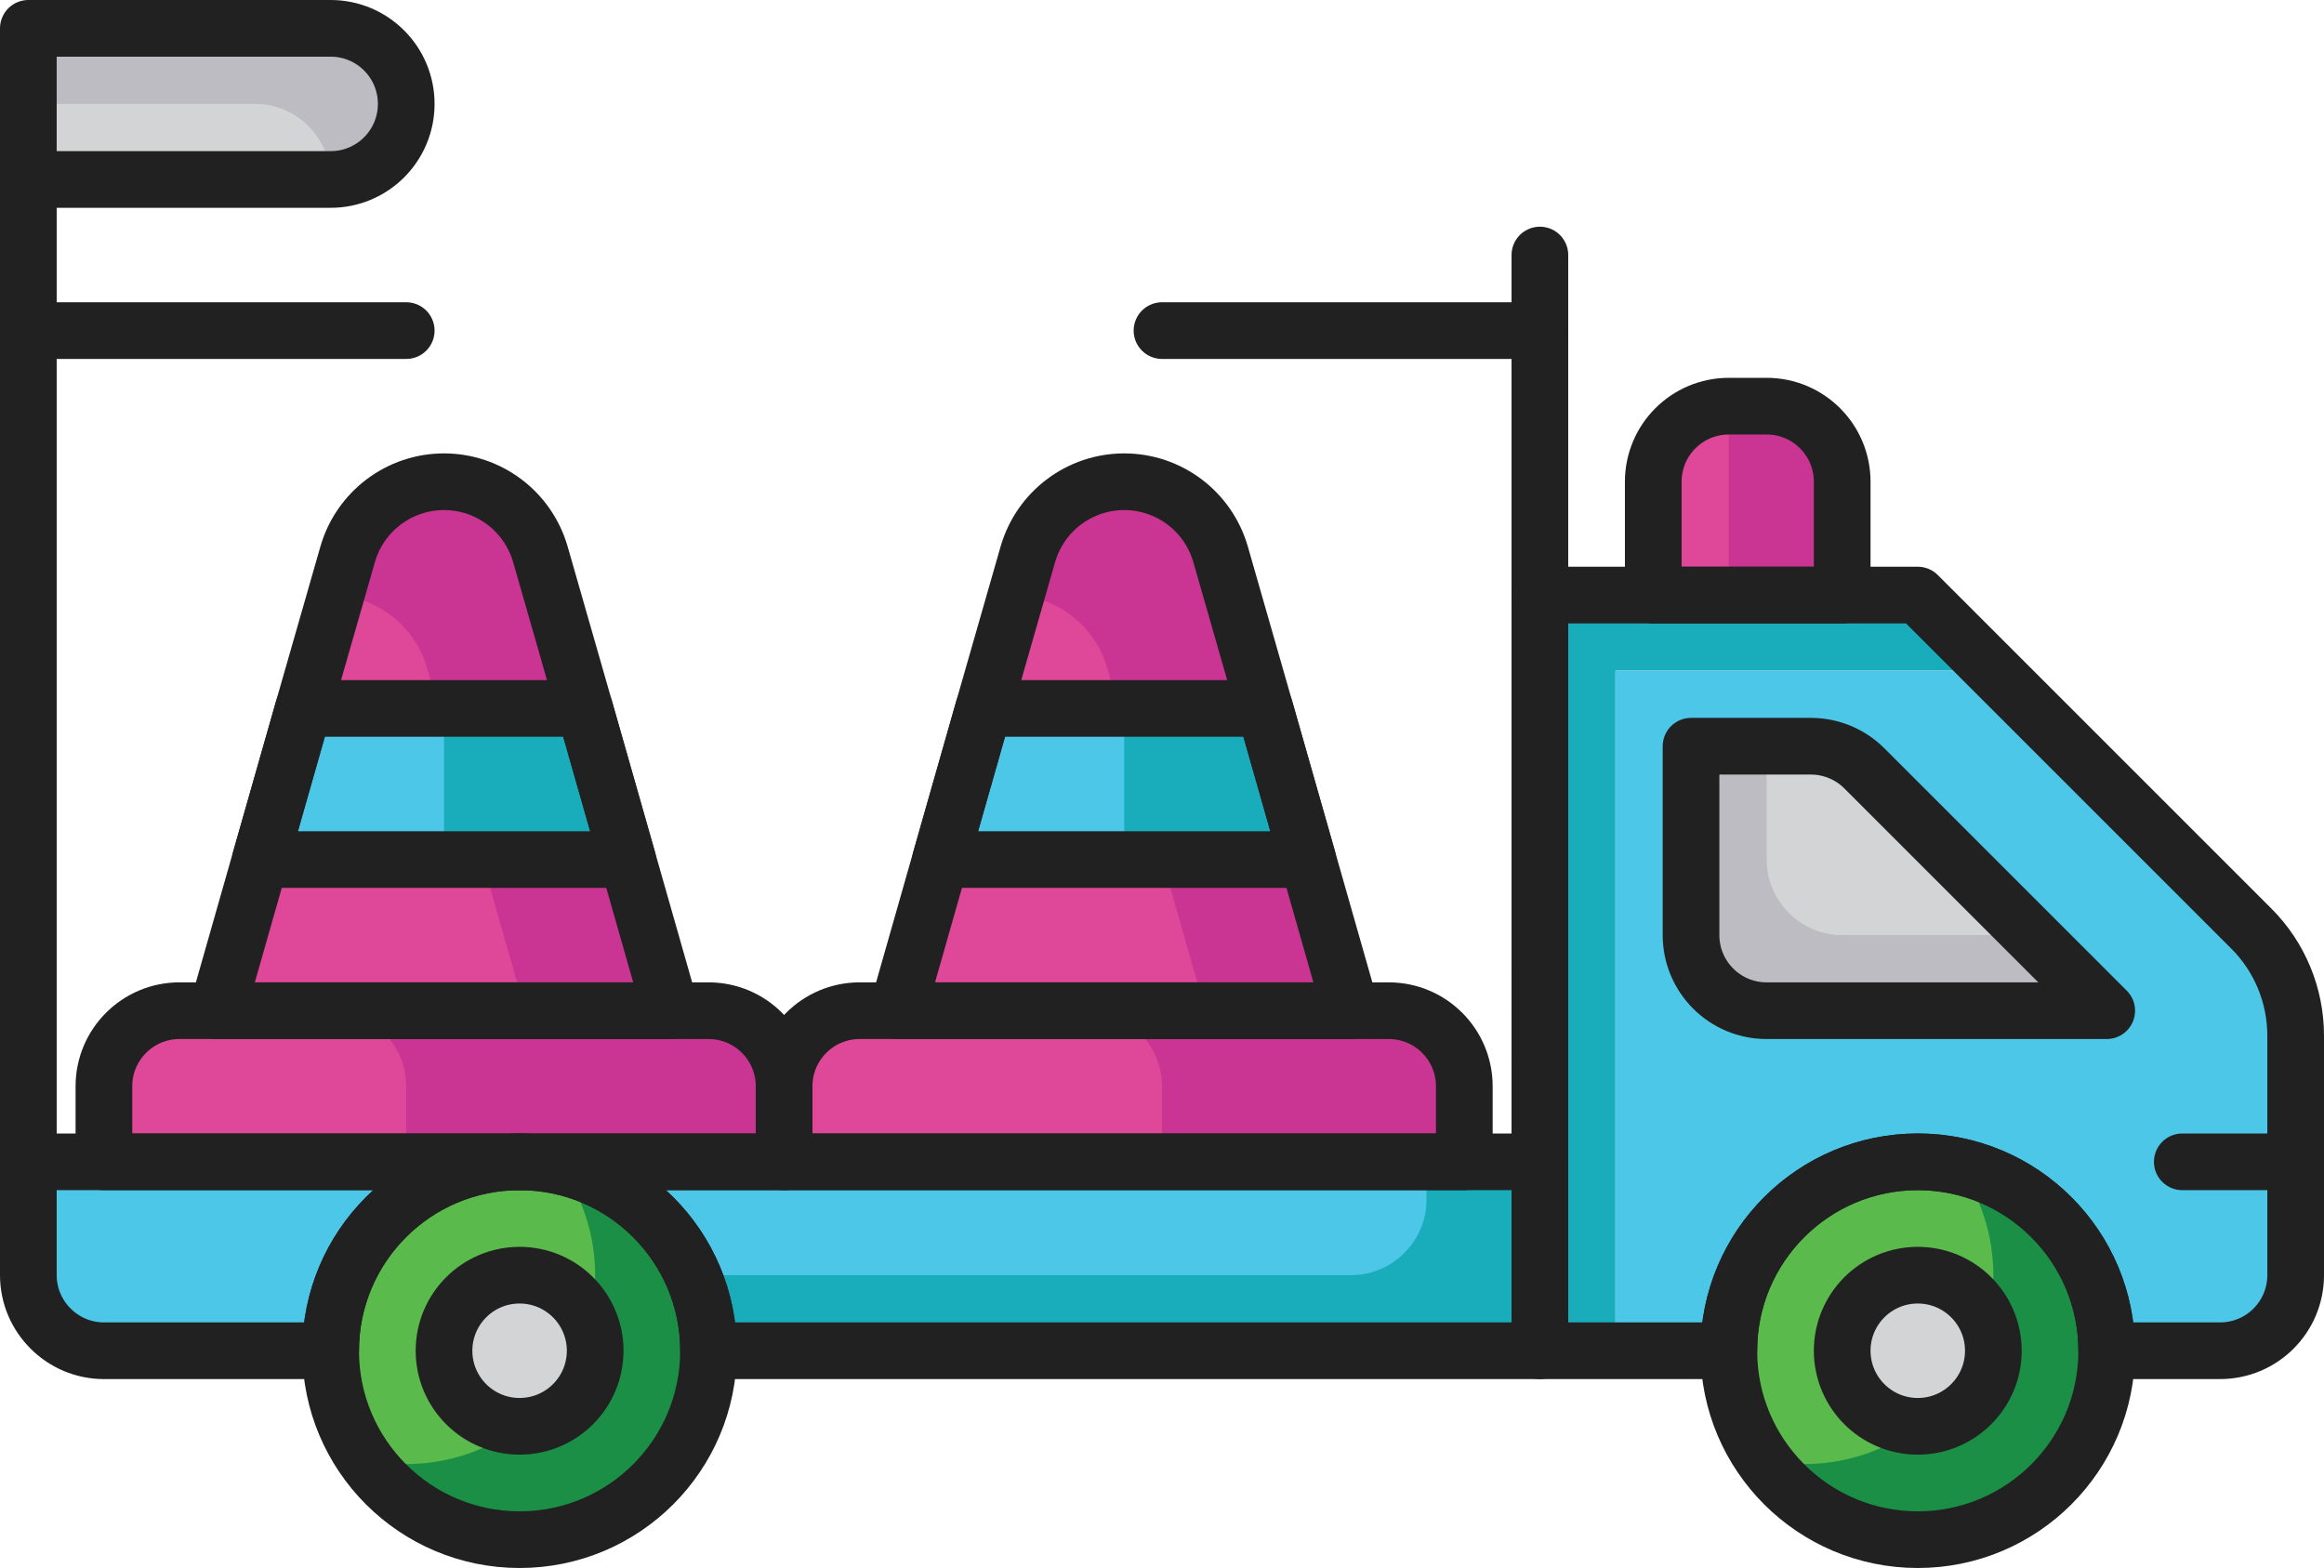
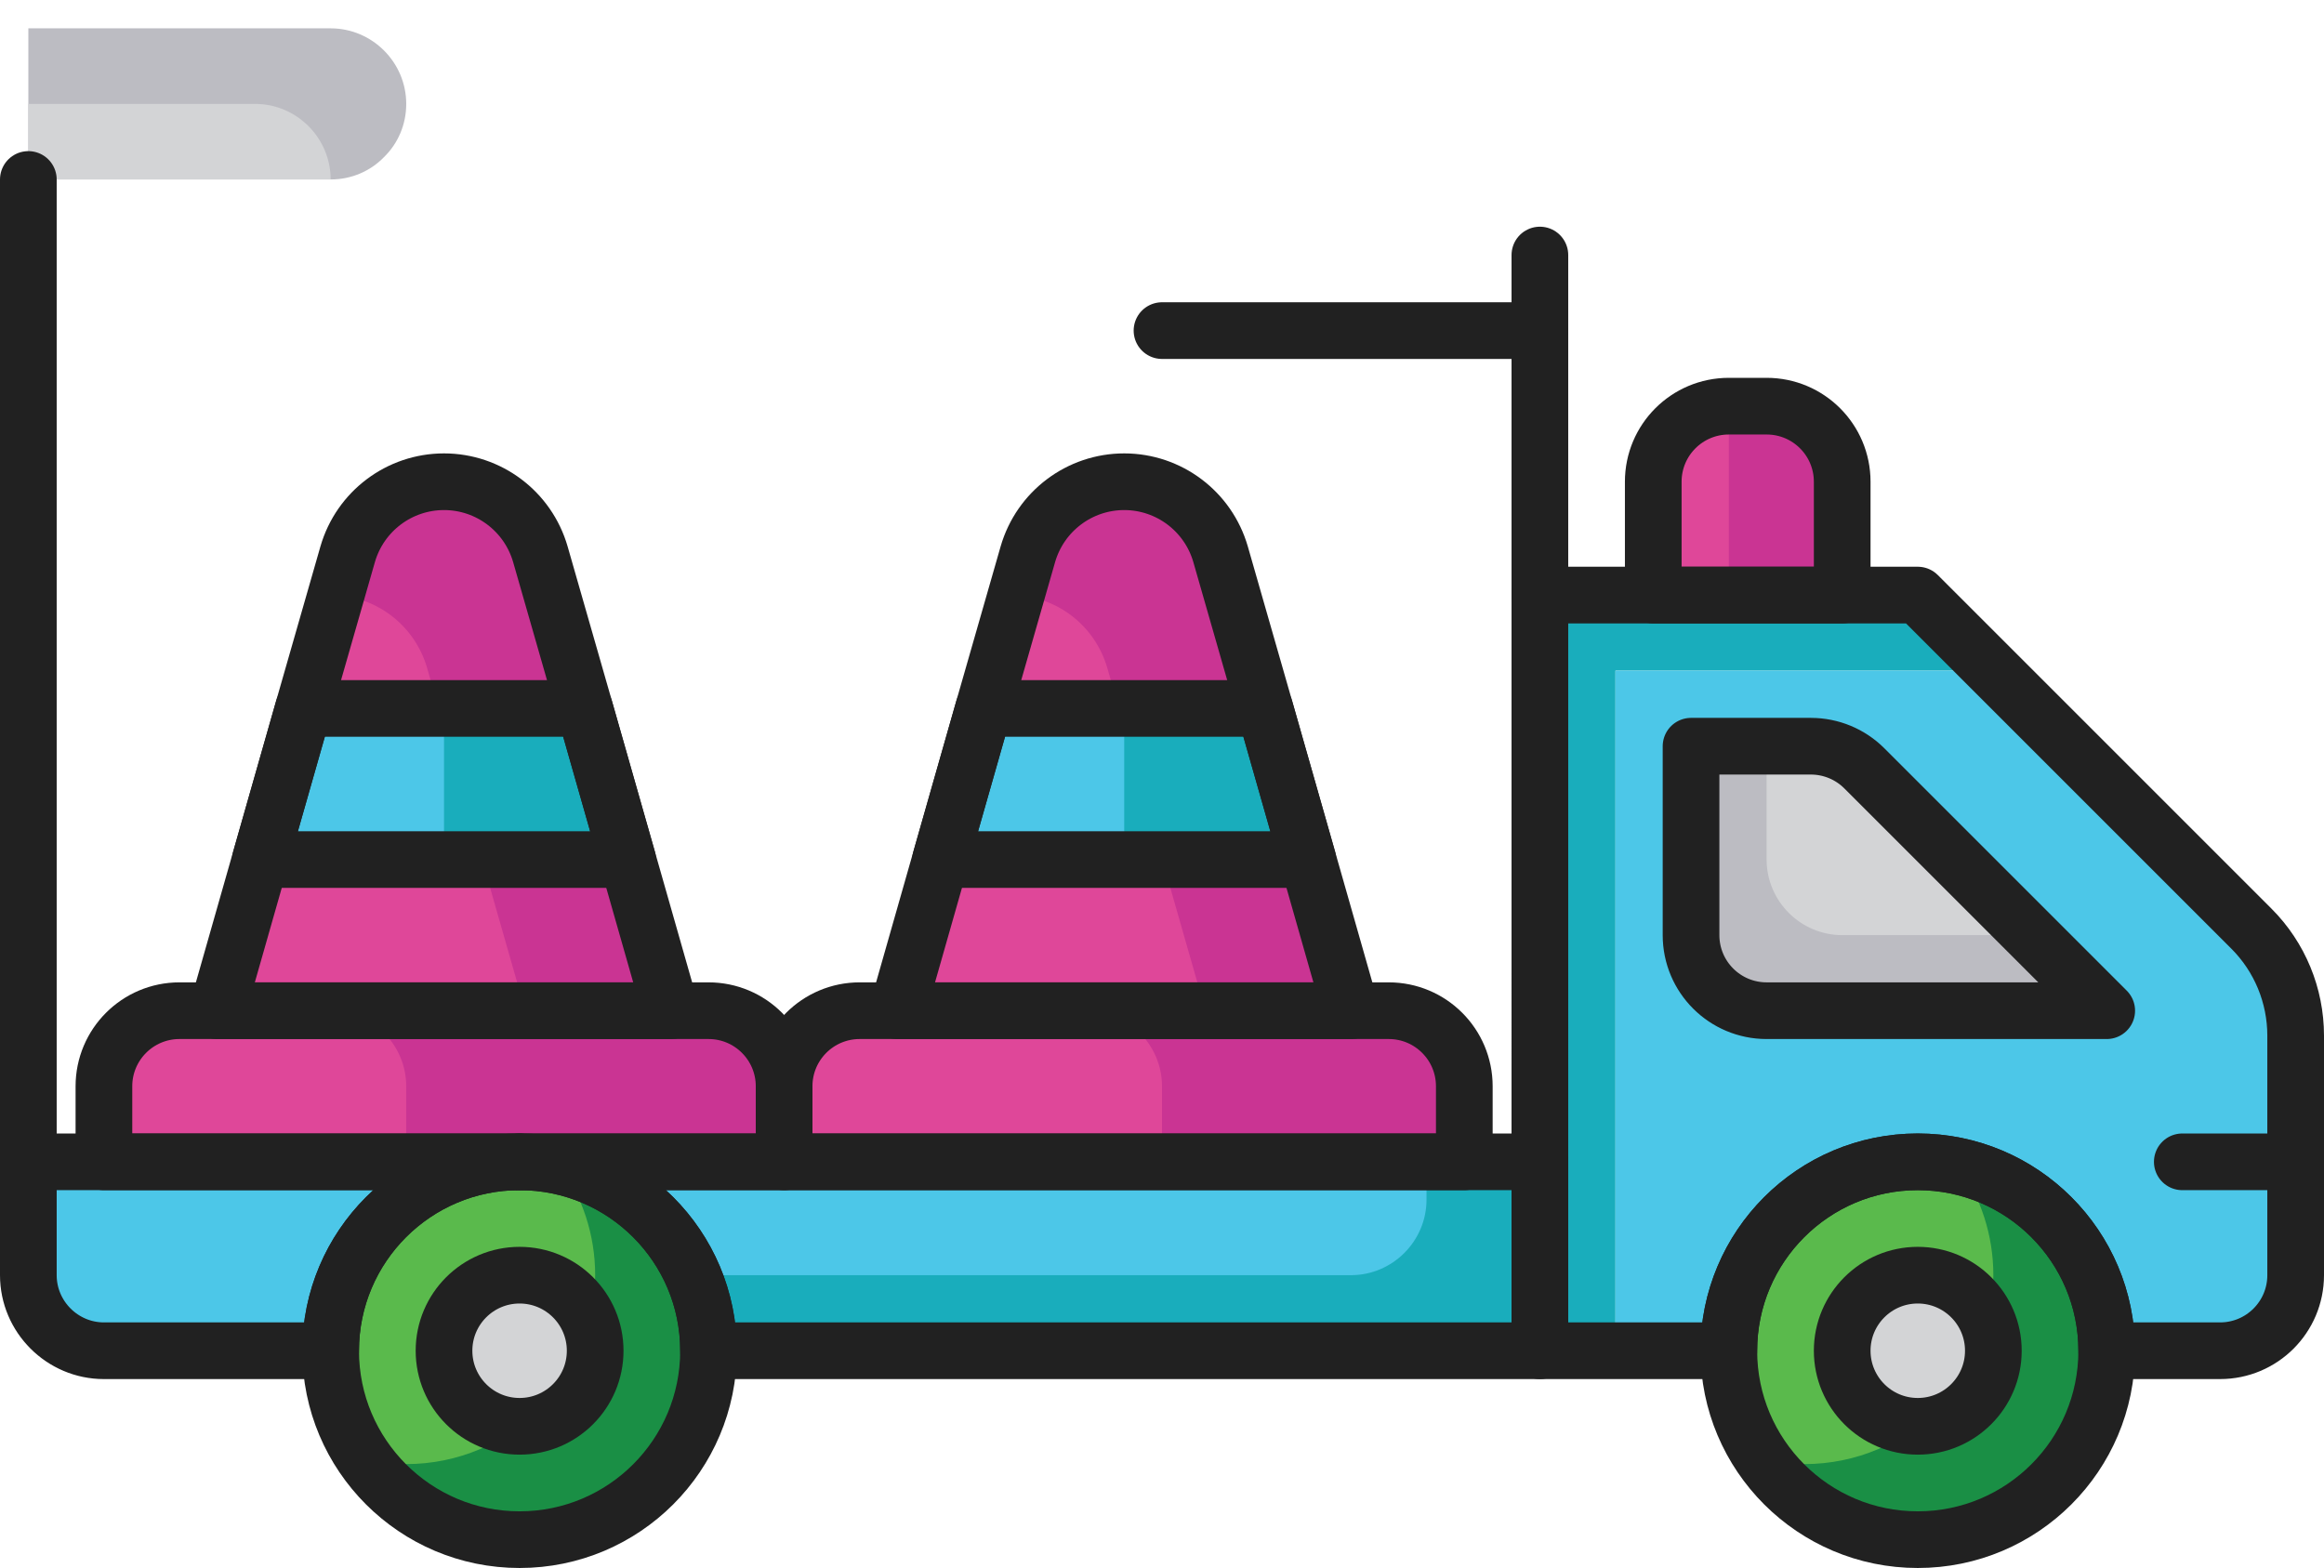
<svg xmlns="http://www.w3.org/2000/svg" id="Layer_1" data-name="Layer 1" viewBox="0 0 123 83">
  <defs>
    <style>      .cls-1 {        fill: #5aba4c;      }      .cls-1, .cls-2, .cls-3, .cls-4, .cls-5, .cls-6, .cls-7, .cls-8, .cls-9 {        stroke-width: 0px;      }      .cls-2 {        fill: #19adbc;      }      .cls-3 {        fill: #df4799;      }      .cls-4 {        fill: #ca3493;      }      .cls-10 {        fill: none;        stroke: #212121;        stroke-linecap: round;        stroke-linejoin: round;        stroke-width: 3px;      }      .cls-5 {        fill: #d3d4d6;      }      .cls-6 {        fill: #4cc7e8;      }      .cls-7 {        fill: #bcbcc2;      }      .cls-8 {        fill: #212121;      }      .cls-9 {        fill: #1a8f45;      }    </style>
  </defs>
  <polygon class="cls-2" points="105.5 35.5 85.5 35.5 85.5 71.5 81.5 71.5 81.5 31.5 101.5 31.5 105.5 35.5" />
  <path class="cls-6" d="m121.5,54.82v12.68c0,2.2-1.8,4-4,4h-6c0-1.74-.44-3.36-1.22-4.78-1.7-3.12-5-5.22-8.78-5.22-5.52,0-10,4.48-10,10h-6v-36h20l13.66,13.66c1.5,1.5,2.34,3.54,2.34,5.66Z" />
  <path class="cls-9" d="m111.5,71.5c0,5.52-4.48,10-10,10-3.38,0-6.36-1.68-8.18-4.24-1.14-1.64-1.82-3.62-1.82-5.76,0-5.52,4.48-10,10-10,.74,0,1.48.08,2.18.24,4.48,1,7.82,4.98,7.82,9.76Z" />
  <path class="cls-1" d="m105.5,67.5c0,5.52-4.48,10-10,10-.74,0-1.48-.08-2.18-.24-1.14-1.64-1.82-3.62-1.82-5.76,0-5.52,4.48-10,10-10,.74,0,1.48.08,2.18.24,1.14,1.64,1.82,3.62,1.82,5.76Z" />
  <circle class="cls-5" cx="101.5" cy="71.5" r="4" />
  <circle class="cls-8" cx="27.5" cy="71.5" r="4" />
  <path class="cls-7" d="m111.5,53.5h-18c-2.2,0-4-1.8-4-4v-10h6.34c1.06,0,2.08.42,2.84,1.18l8.82,8.82,4,4Z" />
  <path class="cls-5" d="m107.5,49.5h-10c-2.2,0-4-1.8-4-4v-6h2.34c1.06,0,2.08.42,2.84,1.18l8.82,8.82Z" />
  <path class="cls-4" d="m41.5,57.5v4H5.5v-4c0-2.2,1.8-4,4-4h28c2.2,0,4,1.8,4,4Z" />
  <path class="cls-3" d="m21.5,57.5v4H5.5v-4c0-2.2,1.8-4,4-4h8c2.2,0,4,1.8,4,4Z" />
  <path class="cls-4" d="m35.5,53.5H11.5l4.56-16,1.72-5.98.62-2.18c.66-2.28,2.74-3.84,5.1-3.84s4.44,1.56,5.1,3.84l2.34,8.16,4.56,16Z" />
  <path class="cls-3" d="m27.8,53.5H11.5l4.56-16,1.72-5.98c2.24.1,4.18,1.64,4.82,3.82l2.34,8.16,2.86,10Z" />
  <polygon class="cls-6" points="33.22 45.5 13.78 45.5 16.06 37.5 30.94 37.5 33.22 45.5" />
  <polygon class="cls-2" points="33.22 45.5 23.5 45.5 23.5 37.5 30.94 37.5 33.22 45.5" />
  <path class="cls-4" d="m77.5,57.5v4h-36v-4c0-2.2,1.8-4,4-4h28c2.2,0,4,1.8,4,4Z" />
  <path class="cls-3" d="m61.5,57.5v4h-20v-4c0-2.2,1.8-4,4-4h12c2.2,0,4,1.8,4,4Z" />
  <path class="cls-4" d="m71.5,53.5h-24l4.56-16,1.72-5.98.62-2.18c.66-2.28,2.74-3.84,5.1-3.84s4.44,1.56,5.1,3.84l2.34,8.16,4.56,16Z" />
  <path class="cls-3" d="m63.8,53.5h-16.3l4.56-16,1.72-5.98c2.24.1,4.18,1.64,4.82,3.82l2.34,8.16,2.86,10Z" />
  <polygon class="cls-6" points="69.22 45.5 49.78 45.5 52.06 37.5 66.94 37.5 69.22 45.5" />
  <polygon class="cls-2" points="69.22 45.5 59.5 45.5 59.5 37.5 66.94 37.5 69.22 45.5" />
  <path class="cls-9" d="m37.5,71.5c0,5.52-4.48,10-10,10-3.38,0-6.36-1.68-8.18-4.24-1.14-1.64-1.82-3.62-1.82-5.76,0-5.52,4.48-10,10-10,.74,0,1.48.08,2.18.24,4.48,1,7.82,4.98,7.82,9.76Z" />
  <path class="cls-1" d="m31.5,67.5c0,5.52-4.48,10-10,10-.74,0-1.48-.08-2.18-.24-1.14-1.64-1.82-3.62-1.82-5.76,0-5.52,4.48-10,10-10,.74,0,1.48.08,2.18.24,1.14,1.64,1.82,3.62,1.82,5.76Z" />
  <path class="cls-6" d="m1.5,61.5h26c-5.52,0-10,4.48-10,10H5.5c-2.2,0-4-1.8-4-4v-6Z" />
  <path class="cls-2" d="m81.5,61.5v10h-44c0-1.42-.3-2.78-.82-4-1.28-2.88-3.86-5.06-7-5.76-.7-.16-1.44-.24-2.18-.24h54Z" />
  <path class="cls-6" d="m75.5,61.5v2c0,2.2-1.8,4-4,4h-34.82c-1.28-2.88-3.86-5.06-7-5.76-.06-.08-.12-.16-.18-.24h46Z" />
  <path class="cls-7" d="m21.5,5.5c0,1.1-.44,2.1-1.18,2.82-.72.74-1.72,1.18-2.82,1.18H1.5V1.5h16c2.2,0,4,1.8,4,4Z" />
  <path class="cls-5" d="m17.5,9.5H1.5v-4h12c2.2,0,4,1.8,4,4Z" />
  <path class="cls-3" d="m97.5,25.5v6h-10v-6c0-2.2,1.8-4,4-4h2c2.2,0,4,1.8,4,4Z" />
  <path class="cls-4" d="m97.5,25.5v6h-6v-10h2c2.2,0,4,1.8,4,4Z" />
  <path class="cls-10" d="m121.5,54.81v12.69c0,2.21-1.79,4-4,4h-6c0-5.52-4.48-10-10-10s-10,4.48-10,10h-10V31.5h20l17.66,17.66c1.5,1.5,2.34,3.54,2.34,5.66Z" />
  <circle class="cls-10" cx="101.5" cy="71.5" r="10" />
  <circle class="cls-10" cx="101.5" cy="71.5" r="4" />
  <circle class="cls-5" cx="27.5" cy="71.5" r="4" />
  <circle class="cls-10" cx="27.5" cy="71.5" r="4" />
  <path class="cls-10" d="m111.5,53.5h-18c-2.21,0-4-1.79-4-4v-10h6.34c1.06,0,2.08.42,2.83,1.17l12.83,12.83Z" />
  <line class="cls-10" x1="121.5" y1="61.5" x2="115.5" y2="61.5" />
  <path class="cls-10" d="m9.5,53.5h28c2.21,0,4,1.79,4,4v4H5.5v-4c0-2.21,1.79-4,4-4Z" />
  <path class="cls-10" d="m35.5,53.5H11.5l4.56-16,2.34-8.16c.66-2.28,2.74-3.84,5.1-3.84s4.44,1.56,5.1,3.84l2.34,8.16,4.56,16Z" />
  <polygon class="cls-10" points="33.22 45.5 13.78 45.5 16.06 37.5 30.94 37.5 33.22 45.5" />
  <path class="cls-10" d="m45.5,53.5h28c2.21,0,4,1.79,4,4v4h-36v-4c0-2.21,1.79-4,4-4Z" />
  <path class="cls-10" d="m71.5,53.5h-24l4.56-16,2.34-8.16c.66-2.28,2.74-3.84,5.1-3.84s4.44,1.56,5.1,3.84l2.34,8.16,4.56,16Z" />
  <polygon class="cls-10" points="69.22 45.5 49.78 45.5 52.06 37.5 66.94 37.5 69.22 45.5" />
  <circle class="cls-10" cx="27.5" cy="71.5" r="10" />
  <path class="cls-10" d="m1.5,61.5h26c-5.52,0-10,4.48-10,10H5.5c-2.2,0-4-1.8-4-4v-6Z" />
  <path class="cls-10" d="m81.5,61.5v10h-44c0-5.52-4.48-10-10-10h54Z" />
  <line class="cls-10" x1="1.5" y1="61.5" x2="1.5" y2="9.5" />
-   <path class="cls-10" d="m1.5,1.5h16c2.21,0,4,1.79,4,4h0c0,2.21-1.79,4-4,4H1.5V1.5h0Z" />
  <path class="cls-10" d="m91.5,21.5h2c2.21,0,4,1.79,4,4v6h-10v-6c0-2.21,1.79-4,4-4Z" />
  <line class="cls-10" x1="81.5" y1="31.5" x2="81.5" y2="13.5" />
  <line class="cls-10" x1="61.5" y1="17.5" x2="81.5" y2="17.5" />
-   <line class="cls-10" x1="1.5" y1="17.5" x2="21.5" y2="17.5" />
</svg>